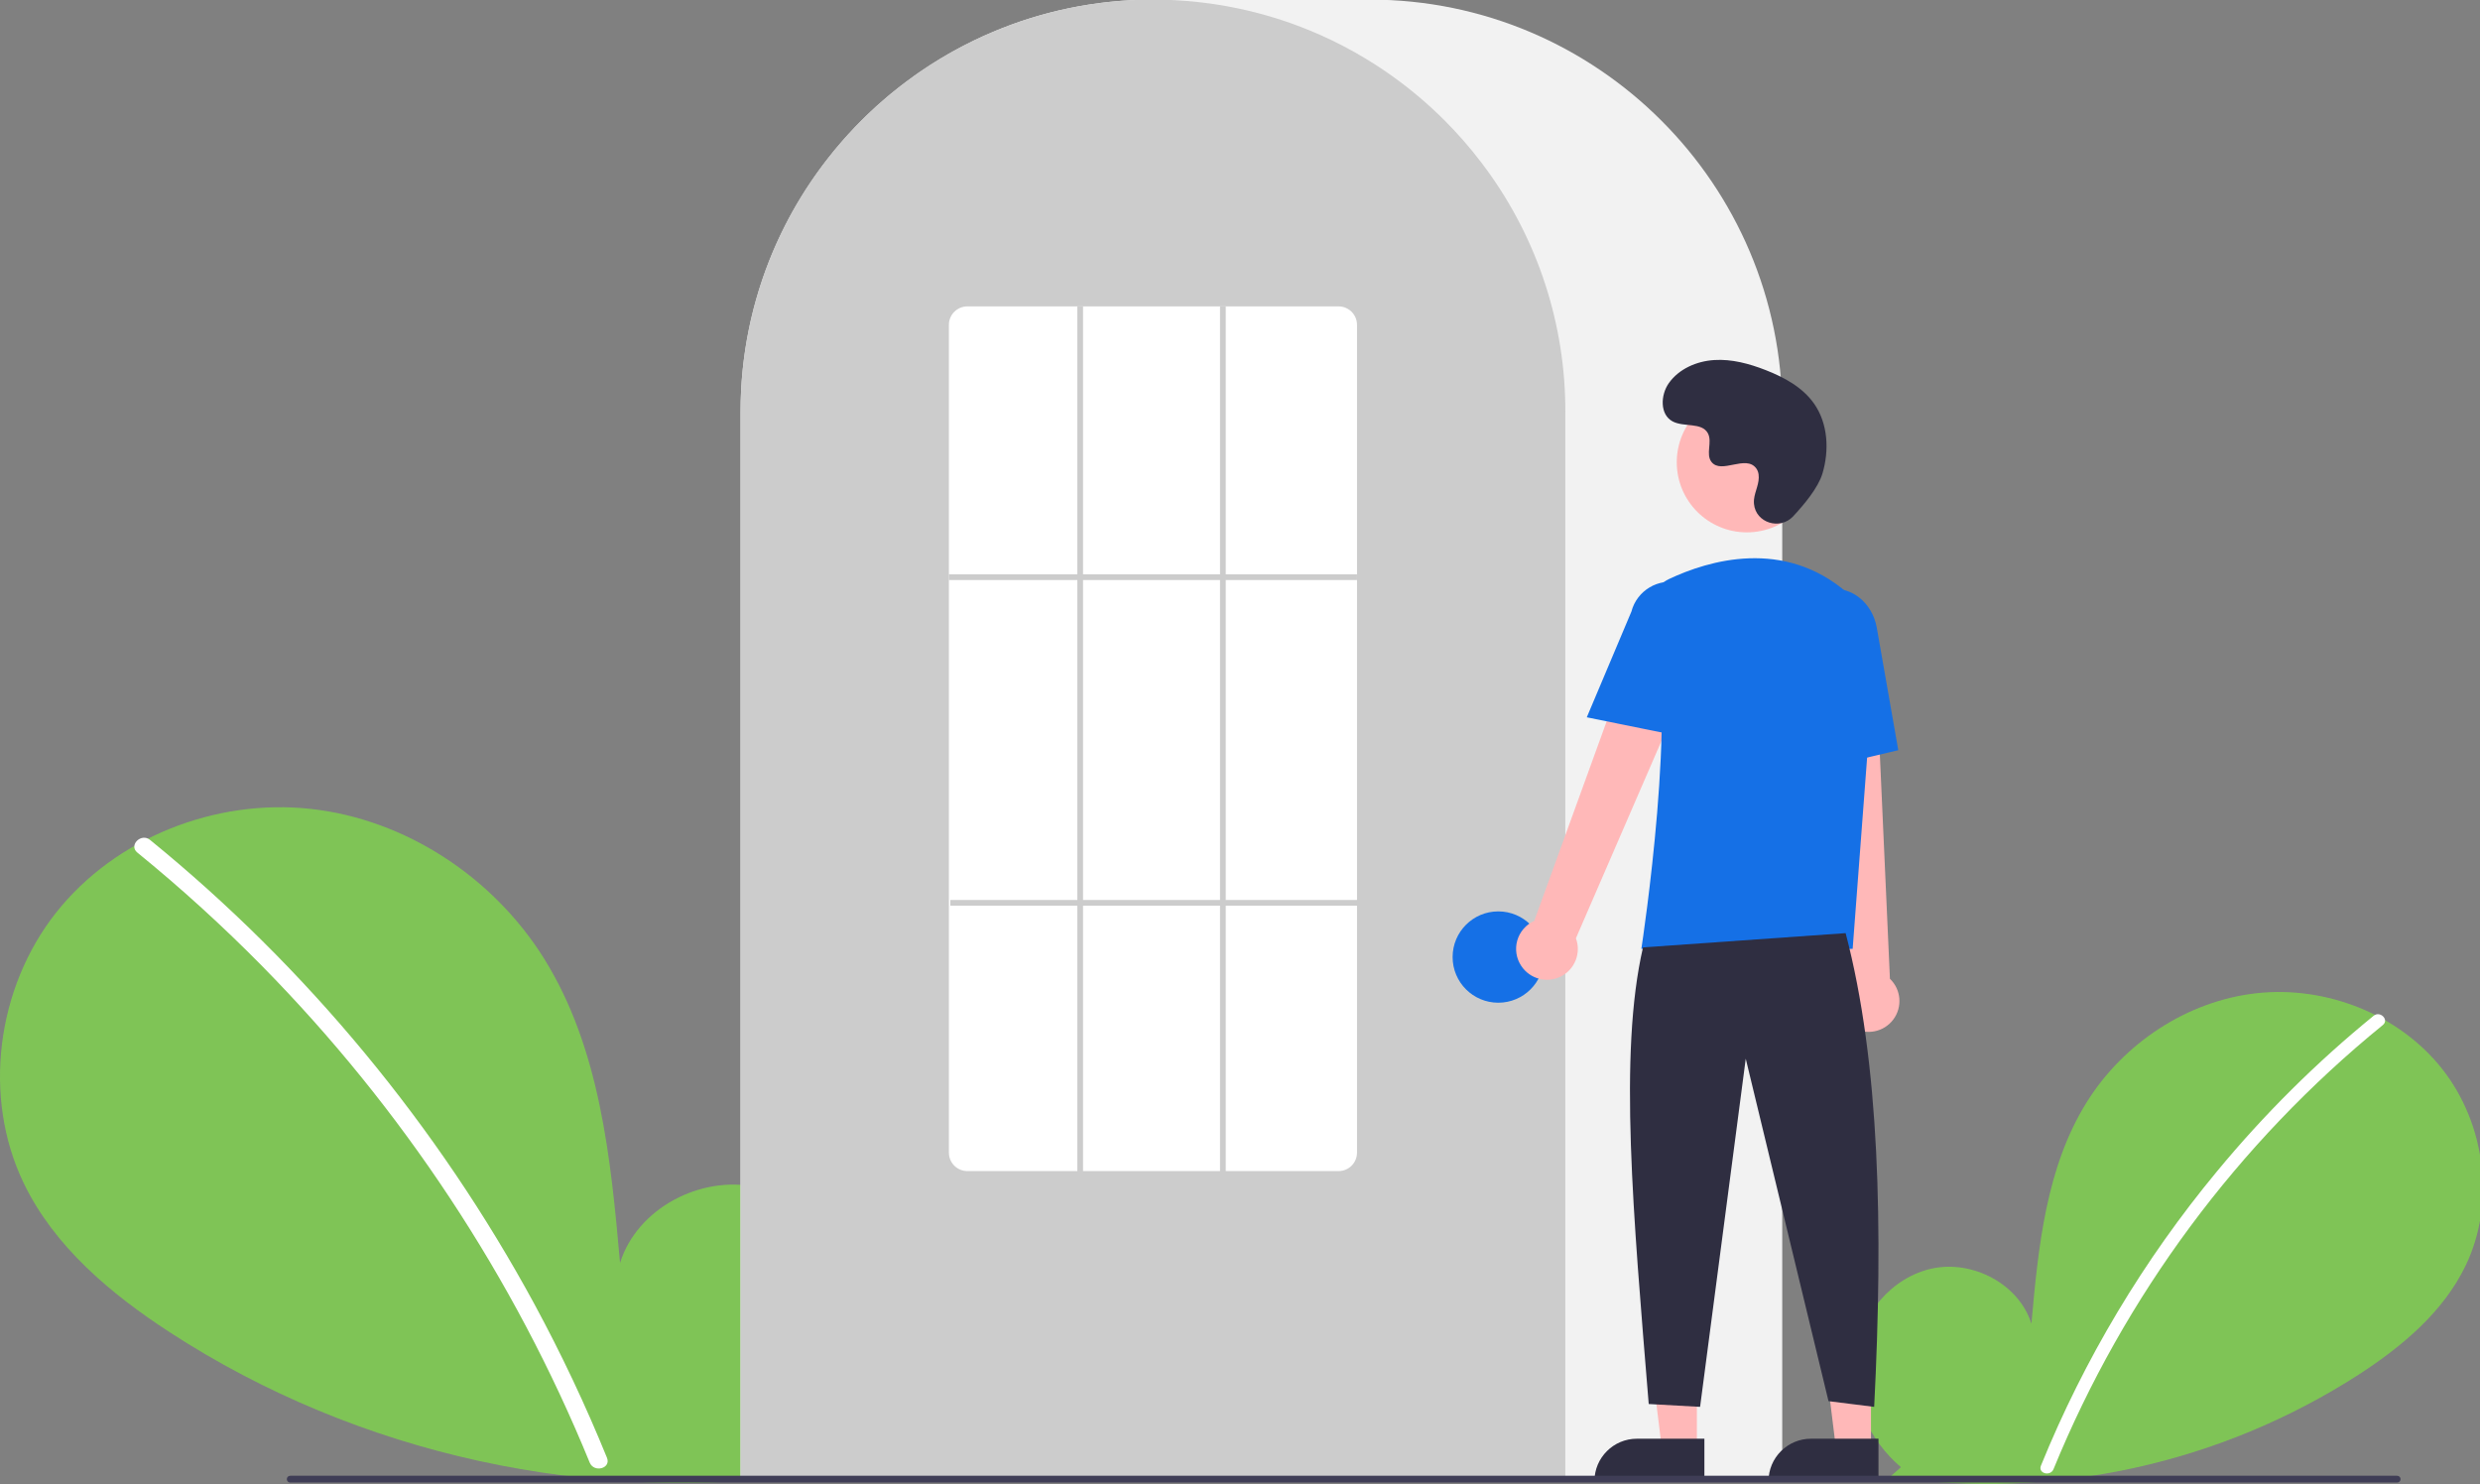
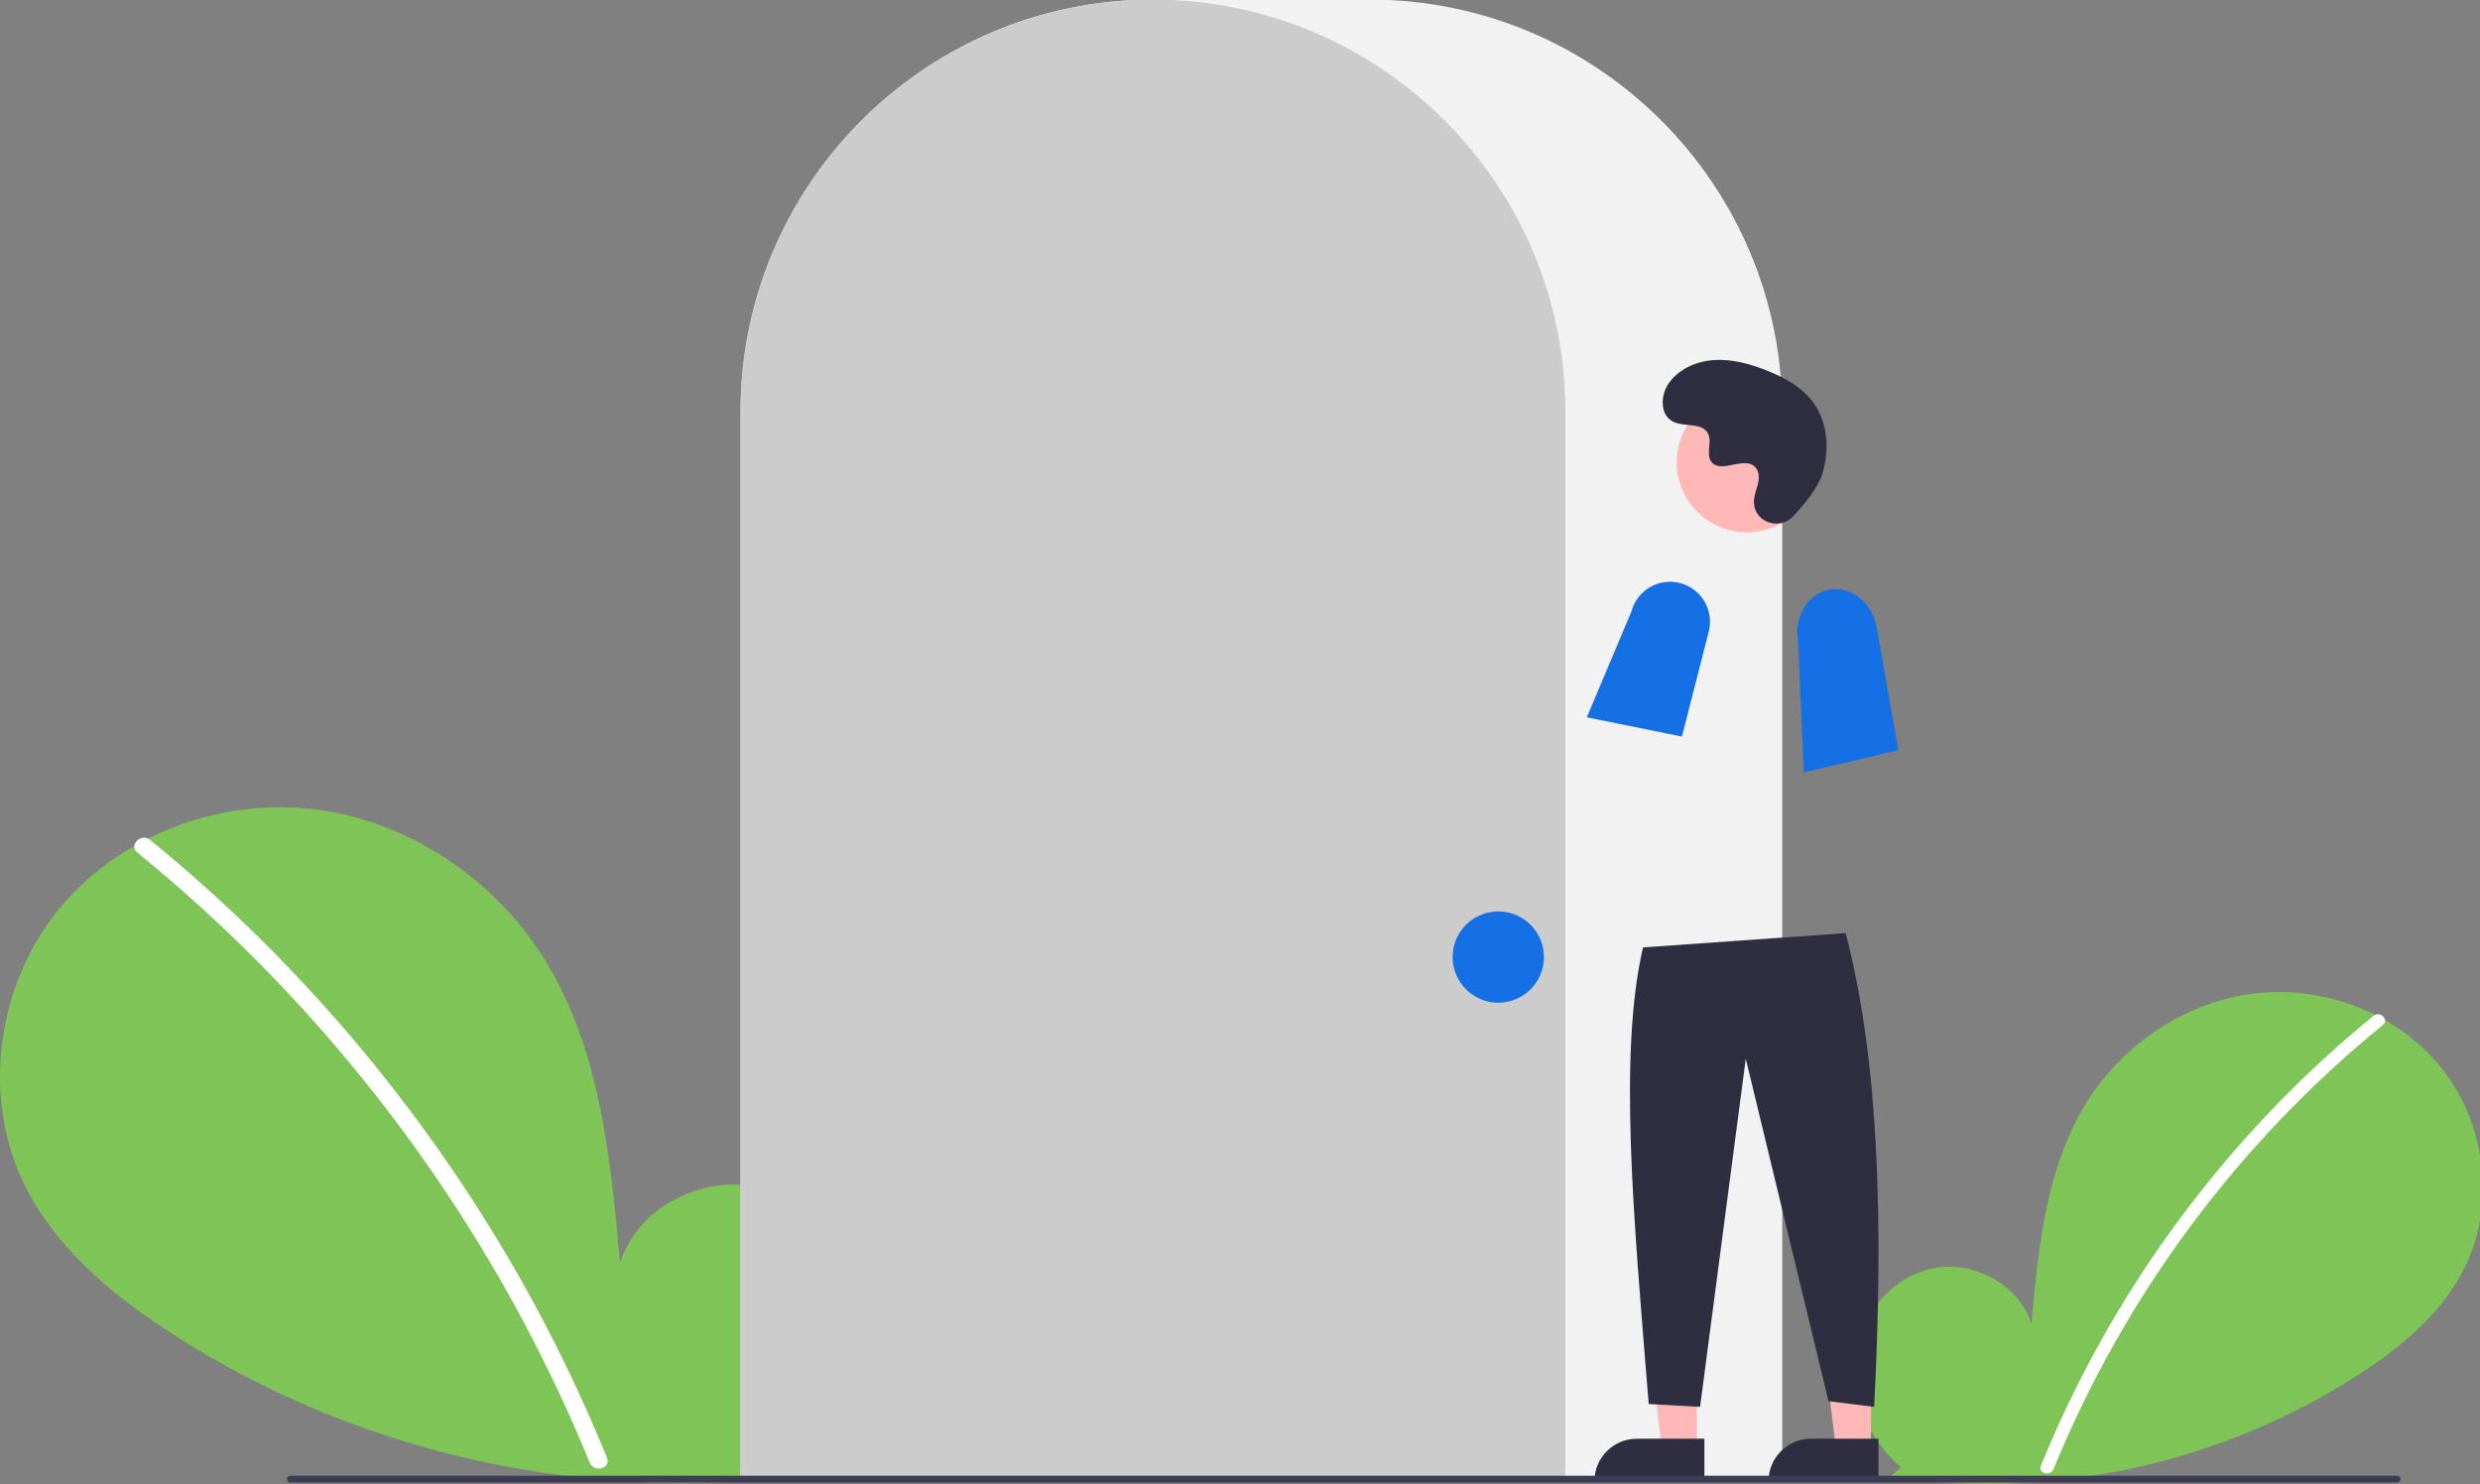
<svg xmlns="http://www.w3.org/2000/svg" width="869" height="520" viewBox="0 0 869 520">
  <rect x="0" y="0" width="869" height="520" fill="#808080" stroke="none" />
  <path id="Path" fill="#7fc456" stroke="none" d="M 666.092 514.118 C 654.954 504.706 648.188 489.838 649.963 475.364 C 651.737 460.89 662.726 447.584 676.981 444.511 C 691.236 441.437 707.485 449.945 711.815 463.87 C 714.198 437.024 716.943 409.053 731.217 386.19 C 744.141 365.489 766.525 350.677 790.785 348.027 C 815.045 345.377 840.588 355.385 855.718 374.534 C 870.848 393.682 874.553 421.519 863.956 443.503 C 856.15 459.697 841.768 471.749 826.699 481.555 C 778.008 512.971 719.608 525.747 662.246 517.532 Z" />
  <path id="path1" fill="#ffffff" stroke="none" d="M 831.728 355.94 C 811.71 372.245 793.346 390.48 776.902 410.383 C 751.166 441.423 730.34 476.225 715.15 513.577 C 714.038 516.301 718.462 517.488 719.562 514.793 C 744.416 454.089 784.092 400.586 834.963 359.176 C 837.248 357.316 833.993 354.095 831.728 355.94 Z" />
  <path id="path2" fill="#7fc456" stroke="none" d="M 280.067 511.561 C 295.366 498.634 304.658 478.213 302.221 458.333 C 299.784 438.453 284.69 420.177 265.112 415.955 C 245.533 411.734 223.214 423.42 217.267 442.545 C 213.995 405.672 210.223 367.253 190.619 335.852 C 172.868 307.419 142.122 287.074 108.801 283.435 C 75.48 279.795 40.397 293.542 19.616 319.841 C -1.165 346.141 -6.253 384.376 8.301 414.571 C 19.023 436.814 38.777 453.367 59.473 466.835 C 125.503 509.8 207.412 527.719 285.351 516.249" />
  <path id="path3" fill="#ffffff" stroke="none" d="M 52.567 294.304 C 80.061 316.698 105.284 341.744 127.871 369.08 C 150.461 396.388 170.35 425.823 187.257 456.971 C 196.707 474.443 205.196 492.419 212.687 510.817 C 214.214 514.56 208.137 516.189 206.627 512.488 C 193.359 480.052 176.944 448.995 157.618 419.761 C 138.385 390.633 116.373 363.44 91.889 338.562 C 78.041 324.499 63.43 311.207 48.123 298.748 C 44.985 296.193 49.455 291.77 52.567 294.304 Z" />
  <path id="path4" fill="#f2f2f2" stroke="none" d="M 624.5 518.861 L 259.5 518.861 L 259.5 144.361 C 259.5 64.684 324.322 -0.139 404 -0.139 L 480 -0.139 C 559.678 -0.139 624.5 64.684 624.5 144.361 Z" />
  <path id="path5" fill="#cccccc" stroke="none" d="M 548.5 518.861 L 259.5 518.861 L 259.5 144.361 C 259.42 113.831 269.088 84.072 287.096 59.417 C 287.759 58.512 288.422 57.619 289.104 56.736 C 297.815 45.312 308.18 35.251 319.859 26.885 C 320.518 26.405 321.181 25.934 321.853 25.462 C 331.625 18.699 342.196 13.171 353.325 9.003 C 353.986 8.753 354.659 8.502 355.332 8.261 C 365.397 4.669 375.83 2.208 386.44 0.925 C 387.098 0.835 387.773 0.765 388.448 0.694 C 398.787 -0.411 409.215 -0.411 419.554 0.694 C 420.227 0.765 420.902 0.835 421.568 0.926 C 432.175 2.21 442.606 4.67 452.668 8.261 C 453.341 8.502 454.014 8.753 454.677 9.004 C 465.669 13.119 476.115 18.565 485.783 25.219 C 486.455 25.681 487.127 26.153 487.79 26.624 C 494.336 31.297 500.485 36.503 506.173 42.188 C 510.735 46.749 514.986 51.61 518.898 56.739 C 519.578 57.619 520.24 58.512 520.903 59.416 C 538.911 84.071 548.58 113.83 548.5 144.361 Z" />
  <path id="path6" fill="#1570e6" stroke="none" d="M 541 335.361 C 541 344.198 533.836 351.361 525 351.361 C 516.163 351.361 509 344.198 509 335.361 C 509 326.525 516.163 319.361 525 319.361 C 533.836 319.361 541 326.525 541 335.361 Z" />
  <path id="path7" fill="#ffb8b8" stroke="none" d="M 594.599 507.644 L 582.339 507.644 L 576.506 460.356 L 594.601 460.357 L 594.599 507.644 Z" />
  <path id="path8" fill="#2f2e41" stroke="none" d="M 573.582 504.141 L 597.225 504.141 L 597.225 504.141 L 597.225 519.028 L 597.225 519.028 L 558.695 519.028 L 558.695 519.028 L 558.695 519.028 C 558.695 510.806 565.36 504.141 573.582 504.141 Z" />
  <path id="path9" fill="#ffb8b8" stroke="none" d="M 655.599 507.644 L 643.339 507.644 L 637.506 460.356 L 655.601 460.357 L 655.599 507.644 Z" />
  <path id="path10" fill="#2f2e41" stroke="none" d="M 634.582 504.141 L 658.225 504.141 L 658.225 504.141 L 658.225 519.028 L 658.225 519.028 L 619.695 519.028 L 619.695 519.028 L 619.695 519.028 C 619.695 510.806 626.36 504.141 634.582 504.141 Z" />
-   <path id="path11" fill="#ffb8b8" stroke="none" d="M 533.098 338.531 C 531.312 335.901 530.784 332.614 531.654 329.557 C 532.525 326.499 534.705 323.984 537.608 322.688 L 579.284 207.821 L 599.791 219.013 L 552.206 328.783 C 554.101 333.918 551.857 339.658 546.982 342.145 C 542.106 344.632 536.142 343.079 533.098 338.531 Z" />
-   <path id="path12" fill="#ffb8b8" stroke="none" d="M 649.336 360.115 C 646.578 358.534 644.662 355.812 644.104 352.682 C 643.546 349.552 644.402 346.336 646.443 343.898 L 633.533 222.389 L 656.87 223.455 L 662.236 342.976 C 666.19 346.759 666.69 352.902 663.399 357.275 C 660.108 361.648 654.067 362.868 649.336 360.115 Z" />
  <path id="path13" fill="#ffb8b8" stroke="none" d="M 636.667 161.984 C 636.667 175.549 625.67 186.545 612.106 186.545 C 598.541 186.545 587.545 175.549 587.545 161.984 C 587.545 148.419 598.541 137.423 612.106 137.423 C 625.67 137.423 636.667 148.419 636.667 161.984 Z" />
-   <path id="path14" fill="#1570e6" stroke="none" d="M 649.18 332.48 L 575.133 332.48 L 575.222 331.904 C 575.355 331.043 588.419 245.465 578.784 217.468 C 576.781 211.77 579.399 205.479 584.853 202.884 L 584.853 202.884 C 598.625 196.399 625.061 188.413 647.373 207.794 C 654.03 213.671 657.534 222.337 656.833 231.19 Z" />
  <path id="path15" fill="#1570e6" stroke="none" d="M 589.354 258.112 L 556.018 251.349 L 571.644 214.319 C 573.591 206.851 581.215 202.369 588.687 204.298 C 596.159 206.227 600.661 213.84 598.75 221.316 Z" />
  <path id="path16" fill="#1570e6" stroke="none" d="M 632.05 270.67 L 630.046 224.728 C 628.526 216.092 633.47 207.928 641.074 206.593 C 648.679 205.264 656.105 211.254 657.632 219.953 L 665.165 262.881 Z" />
  <path id="path17" fill="#2f2e41" stroke="none" d="M 646.716 326.98 C 658.631 372.357 659.93 430.049 656.716 492.98 L 640.716 490.98 L 611.716 370.98 L 595.716 492.98 L 577.716 491.98 C 572.339 425.95 567.103 369.265 575.716 331.98 Z" />
  <path id="path18" fill="#2f2e41" stroke="none" d="M 628.289 180.965 C 623.707 185.846 615.198 183.226 614.601 176.558 C 614.554 176.041 614.557 175.52 614.611 175.003 C 614.919 172.049 616.625 169.368 616.217 166.249 C 616.124 165.473 615.835 164.733 615.377 164.1 C 611.725 159.211 603.154 166.287 599.708 161.861 C 597.595 159.147 600.079 154.874 598.458 151.84 C 596.318 147.837 589.979 149.812 586.004 147.619 C 581.581 145.18 581.846 138.394 584.757 134.266 C 588.308 129.233 594.533 126.547 600.68 126.16 C 606.828 125.773 612.933 127.435 618.673 129.671 C 625.194 132.213 631.66 135.725 635.673 141.459 C 640.554 148.432 641.023 157.807 638.583 165.961 C 637.098 170.921 632.031 176.98 628.289 180.965 Z" />
  <path id="path19" fill="#3f3d56" stroke="none" d="M 839.982 519.505 L 101.688 519.505 C 101.031 519.503 100.5 518.97 100.5 518.314 C 100.5 517.658 101.031 517.125 101.688 517.124 L 839.982 517.124 C 840.638 517.125 841.169 517.658 841.169 518.314 C 841.169 518.97 840.638 519.503 839.982 519.505 Z" />
-   <path id="path20" fill="#ffffff" stroke="none" d="M 469 410.361 L 339 410.361 C 335.435 410.381 332.528 407.511 332.5 403.946 L 332.5 113.777 C 332.528 110.212 335.435 107.342 339 107.361 L 469 107.361 C 472.565 107.342 475.472 110.212 475.5 113.777 L 475.5 403.946 C 475.472 407.511 472.565 410.381 469 410.361 Z" />
  <path id="path21" fill="#cccccc" stroke="none" d="M 332.5 201.251 L 475.5 201.251 L 475.5 203.251 L 332.5 203.251 Z" />
  <path id="path22" fill="#cccccc" stroke="none" d="M 333 315.361 L 476 315.361 L 476 317.361 L 333 317.361 Z" />
-   <path id="path23" fill="#cccccc" stroke="none" d="M 377.5 107.361 L 379.5 107.361 L 379.5 411.361 L 377.5 411.361 Z" />
  <path id="path24" fill="#cccccc" stroke="none" d="M 427.5 107.361 L 429.5 107.361 L 429.5 411.361 L 427.5 411.361 Z" />
</svg>